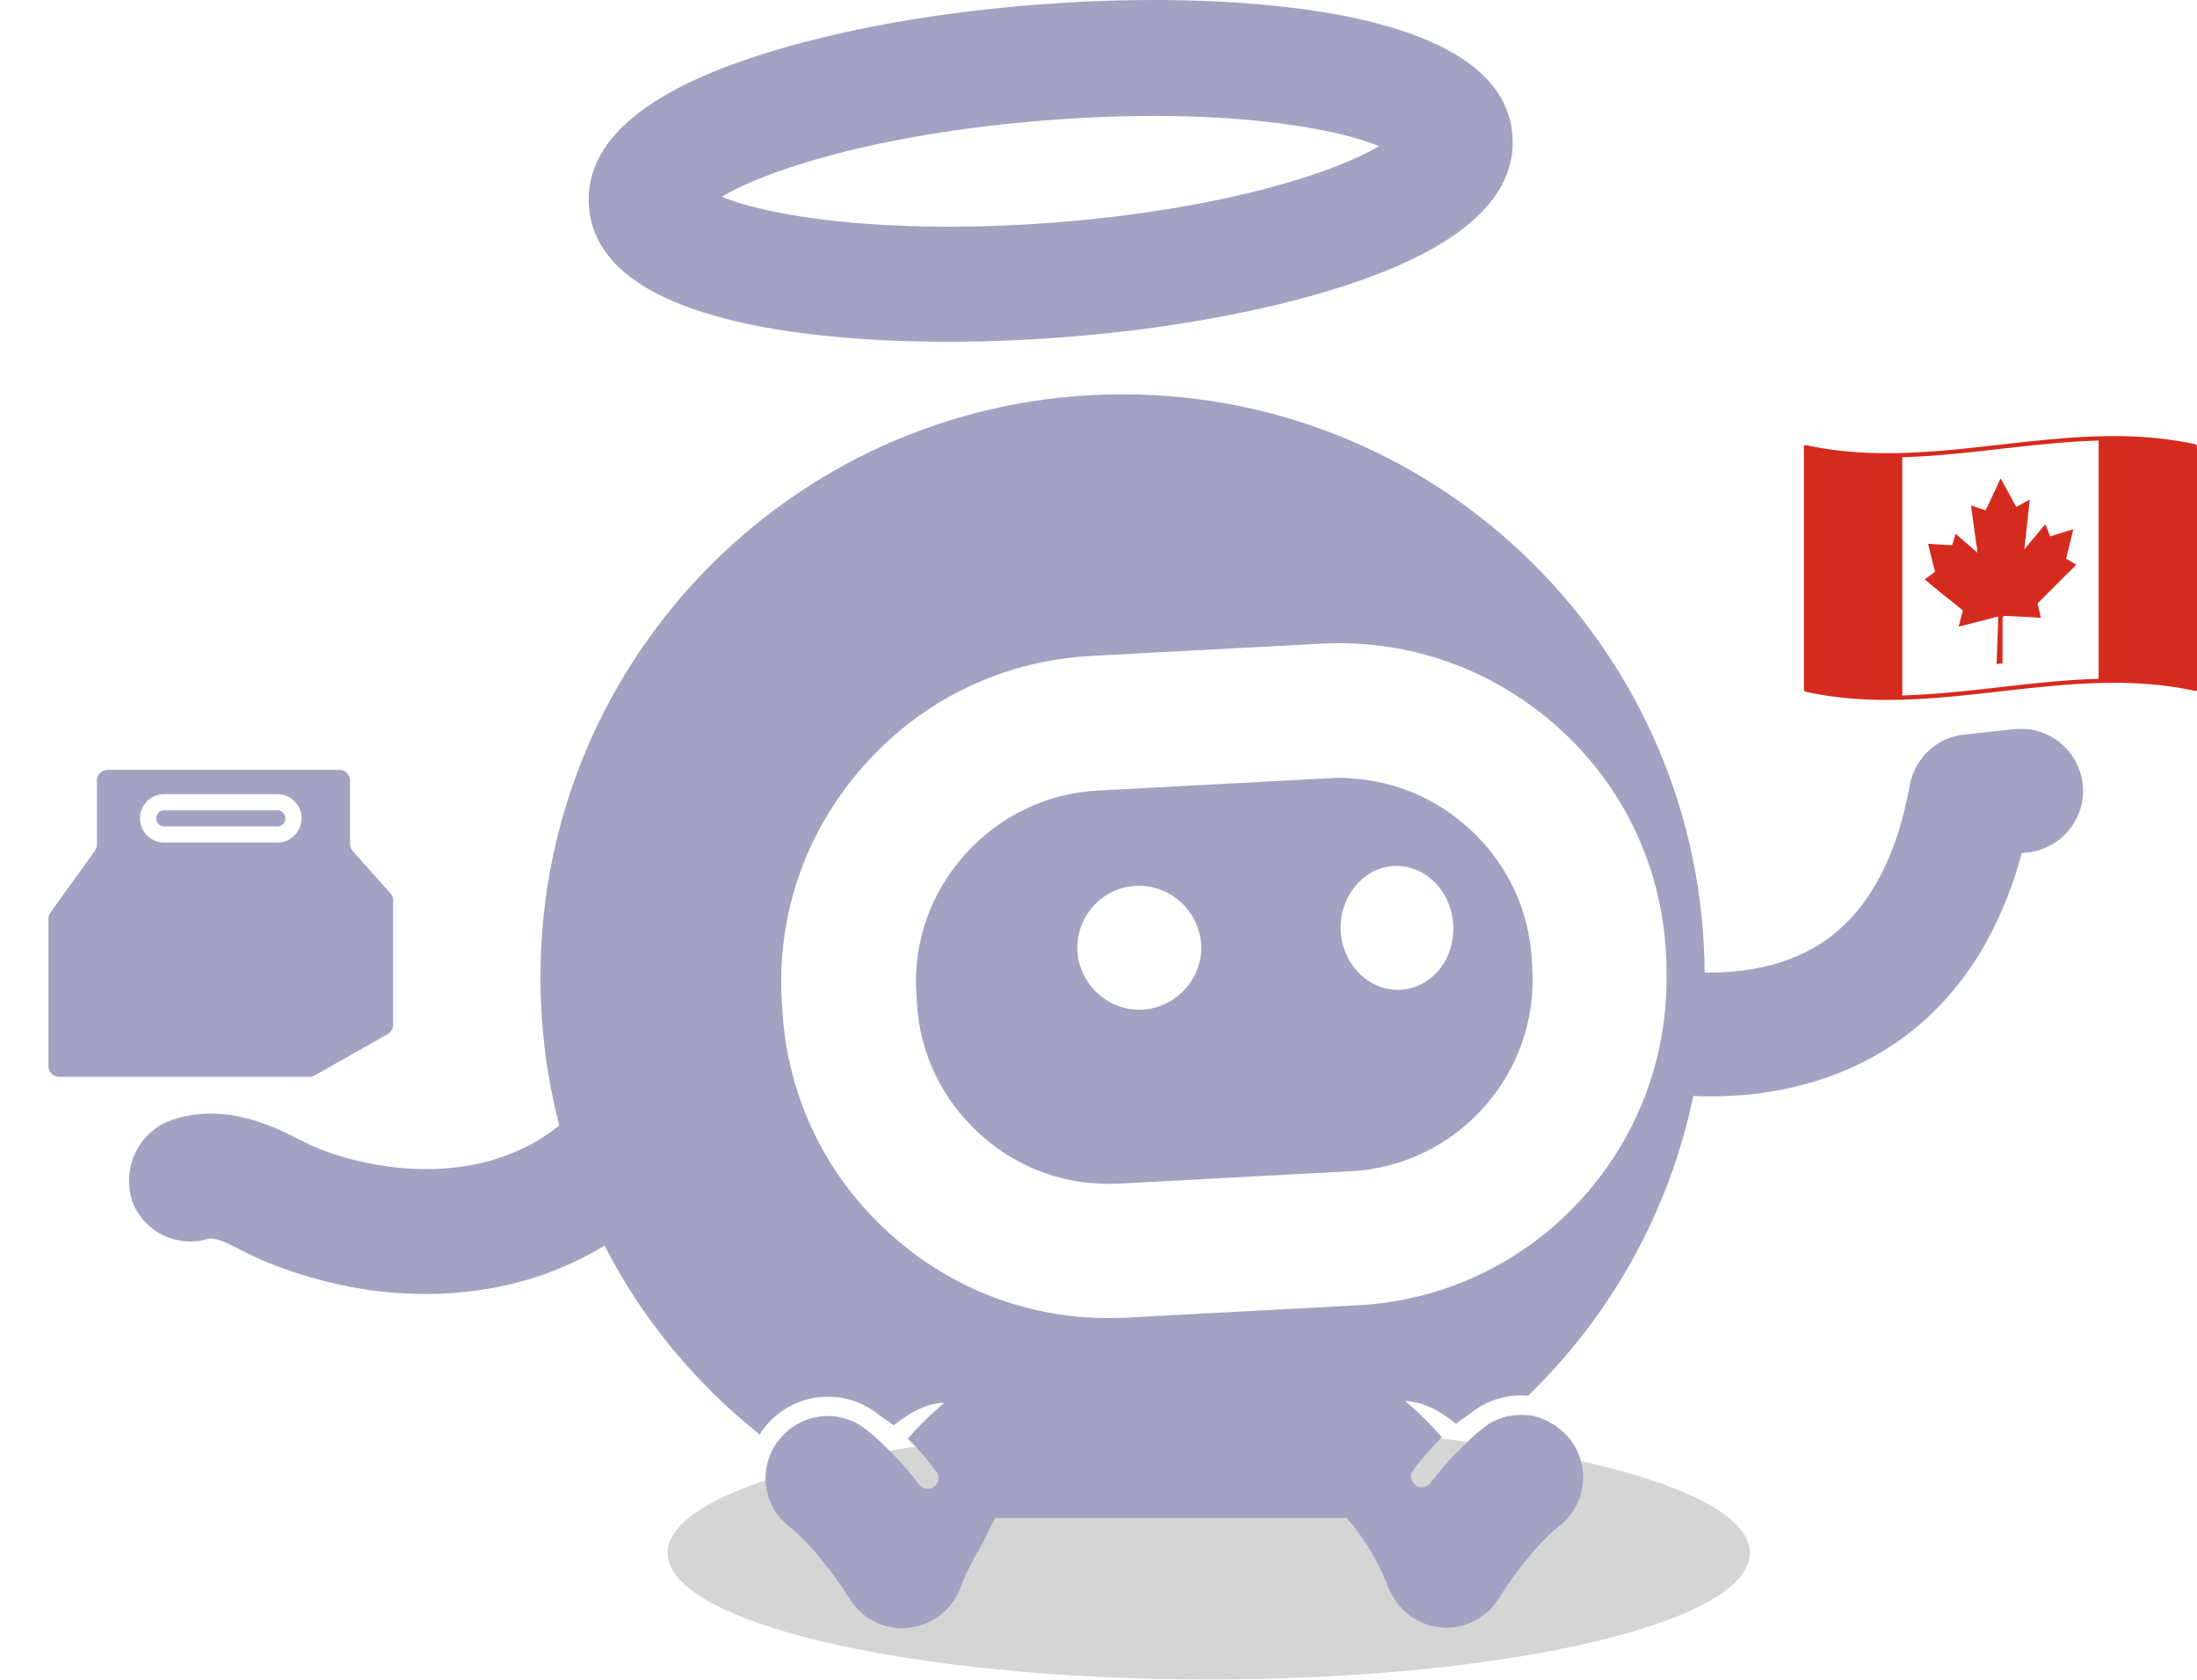
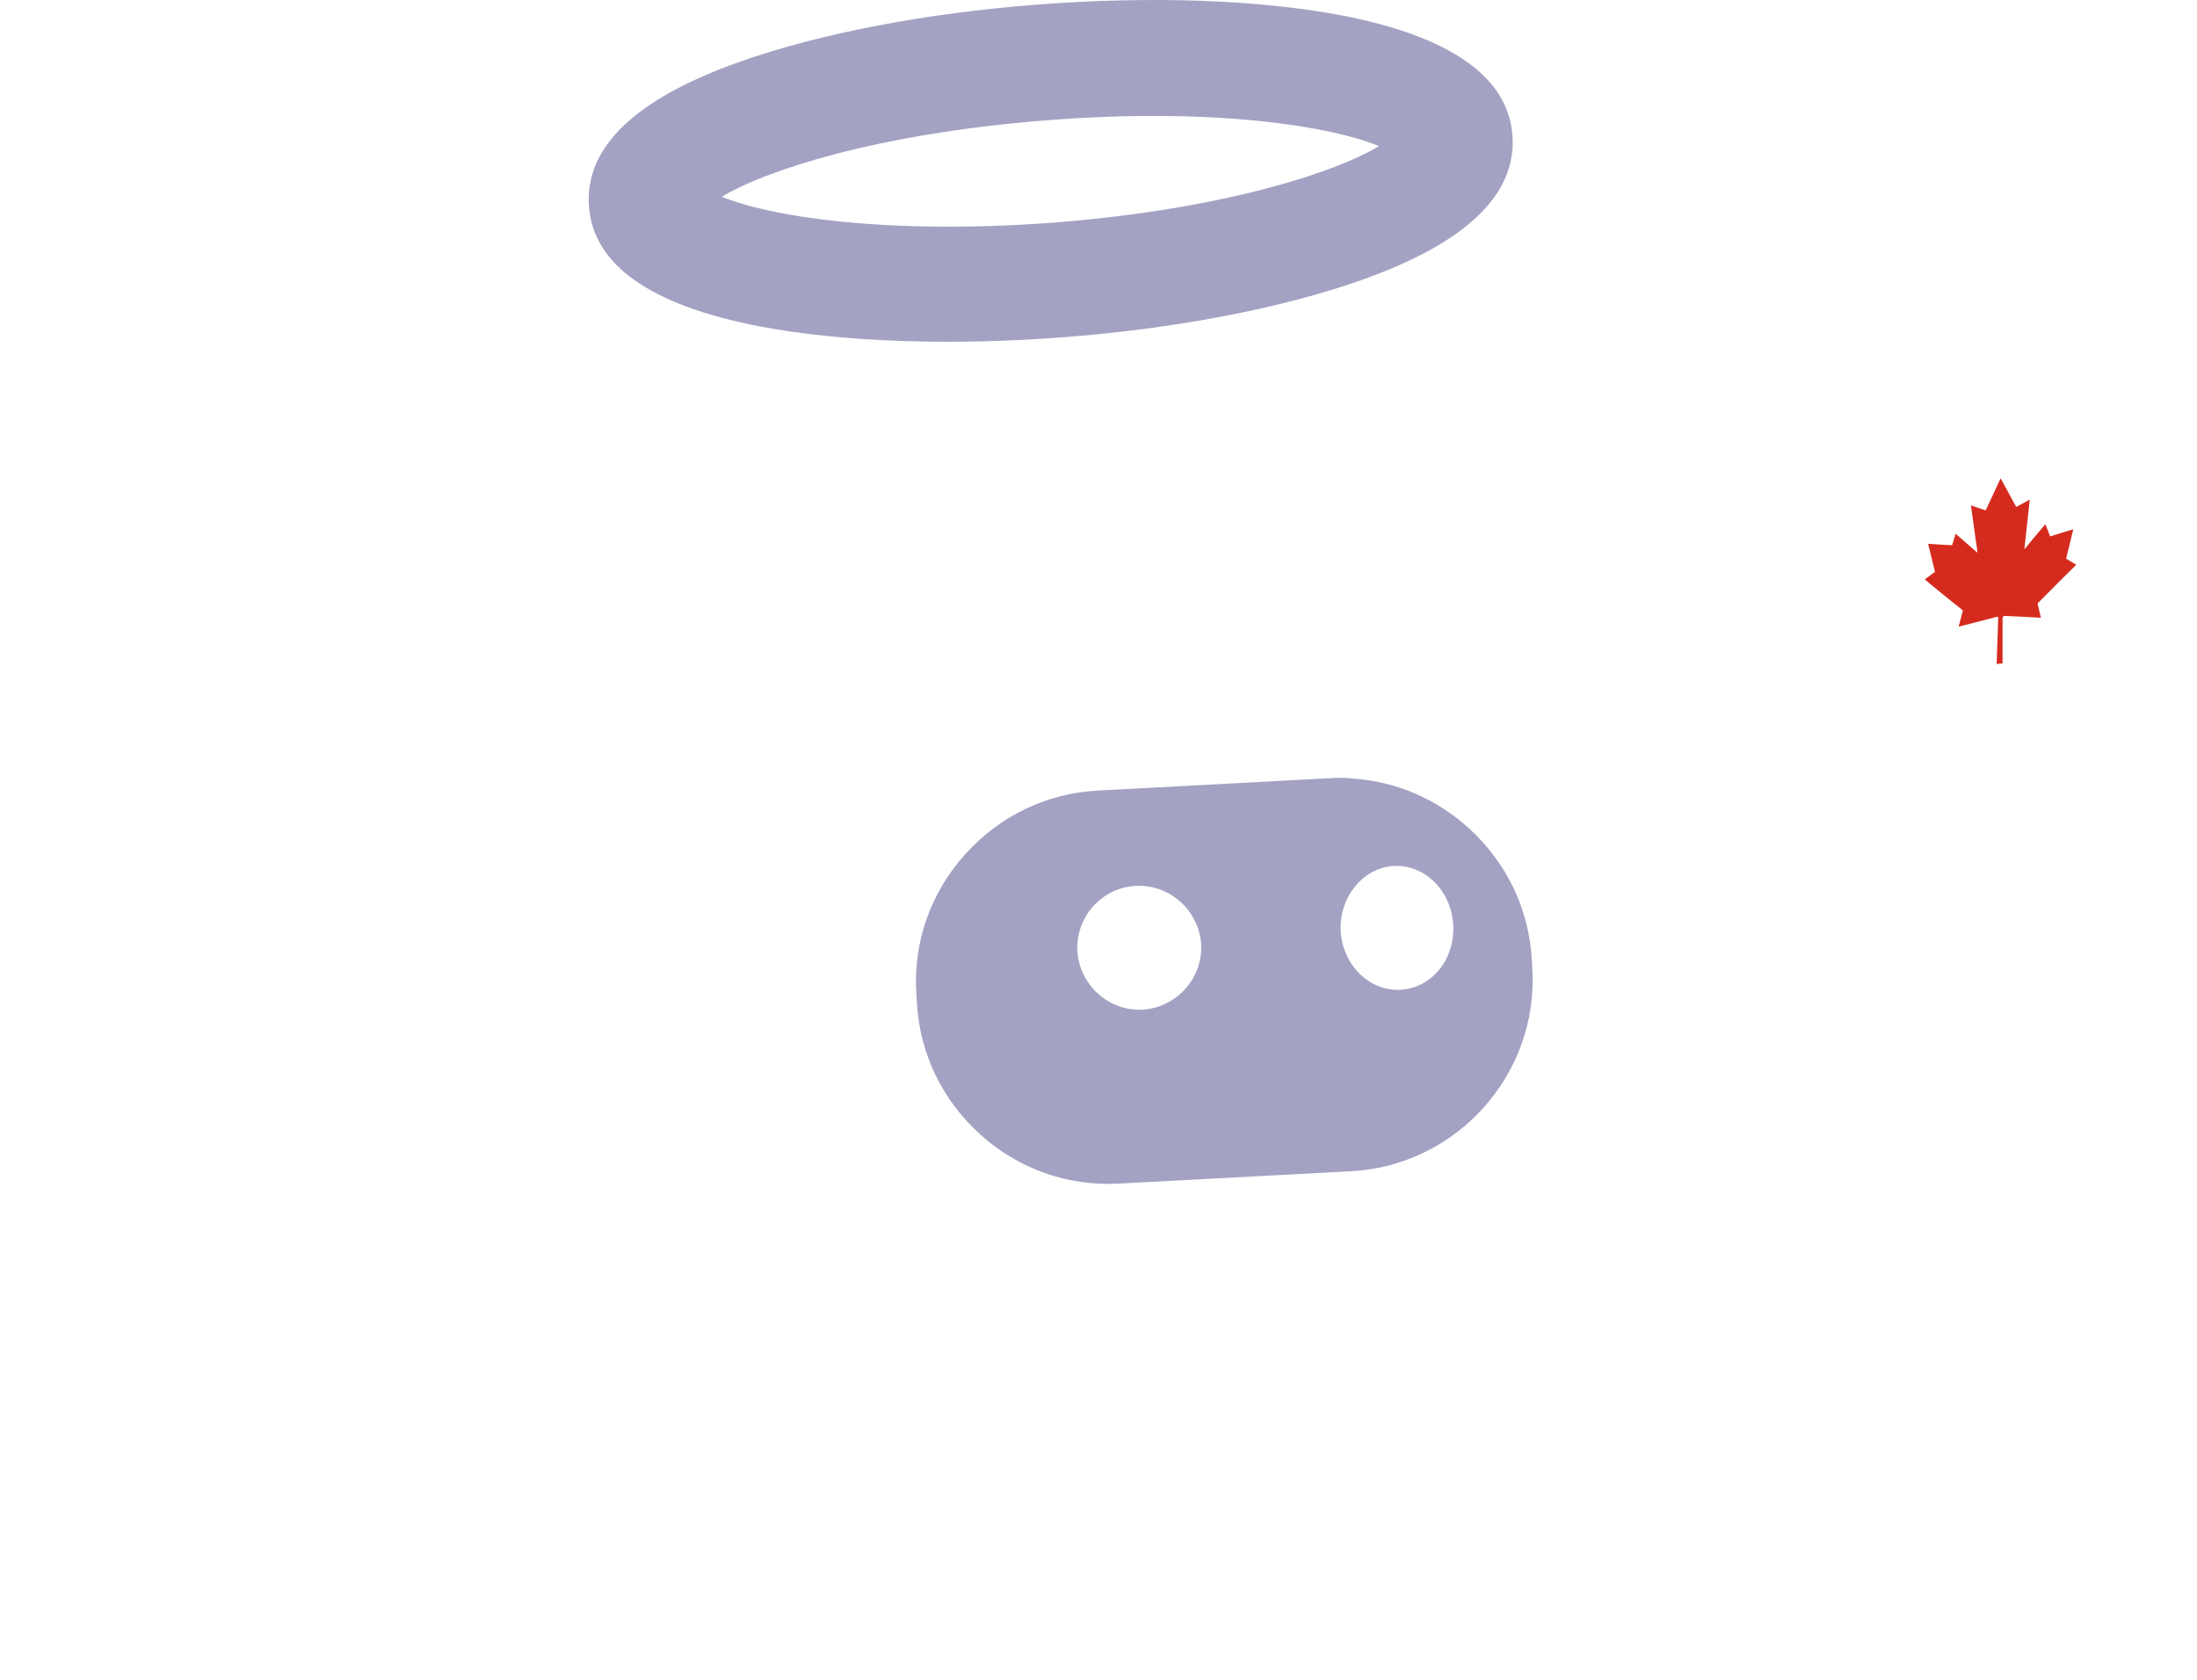
<svg xmlns="http://www.w3.org/2000/svg" width="408" height="312" fill="none">
-   <path fill="#D5D5D5" d="M224.471 311.938c-55.505 0-100.5-10.522-100.5-23.5 0-12.979 44.995-23.5 100.5-23.5 55.504 0 100.5 10.521 100.5 23.5 0 12.978-44.996 23.5-100.5 23.5Z" />
  <path fill="#A3A2C3" d="M197.47 62.64c20.9-1.6 40.6-5.4 55.3-10.6 19.5-6.9 28.901-15.9 28.101-26.9-.8-10.9-11.601-18.401-31.801-22.301-15.4-2.9-35.3-3.6-56.3-2-20.9 1.6-40.6 5.4-55.3 10.6-19.5 6.9-28.899 15.9-28.099 26.9.8 10.9 11.5 18.4 31.8 22.3 15.4 2.9 35.399 3.6 56.299 2Zm58.6-35.5c-7.7 4.7-28.4 11.699-60.3 14.199-31.8 2.4-53.4-1.3-61.7-4.8 7.7-4.7 28.401-11.7 60.301-14.2 31.8-2.5 53.399 1.3 61.699 4.8ZM179.27 158.638c6.4-7.1 15.1-11.3 24.6-11.8l43.1-2.3c1.6-.1 3.1-.1 4.6.1 7.8.6 15.1 3.7 21.1 9.1 7.1 6.4 11.3 15.1 11.8 24.6l.1 1.7c1.1 19.6-14.1 36.5-33.7 37.5l-43.1 2.3c-9.5.5-18.6-2.7-25.7-9.1-7.1-6.4-11.3-15.1-11.8-24.6l-.1-1.7c-.6-9.5 2.7-18.7 9.1-25.8Zm69.7 14.3c.4 6.3 5.3 11.2 11.1 10.9 5.8-.3 10.2-5.7 9.8-12.1-.4-6.4-5.3-11.2-11.1-10.9-5.7.4-10.1 5.8-9.8 12.1Zm-48.9 3.7c.4 6.3 5.8 11.2 12.1 10.9 6.3-.4 11.2-5.8 10.9-12.1-.4-6.3-5.8-11.2-12.1-10.9-6.3.3-11.2 5.7-10.9 12.1Z" />
-   <path fill="#A3A2C3" d="M31.87 208.038c4-1.4 8.5-1.6 13.2-.5 4 .9 7.3 2.5 9.9 3.8.9.5 1.8.9 2.6 1.3 2.9 1.3 5.9 2.3 9 3 6.3 1.5 12.8 1.9 18.8 1.1 6.9-.9 13.3-3.5 18.501-7.7-2.3-8.8-3.5-18-3.5-27.6 0-59.8 48.399-108.2 108.099-108.2 59.5 0 107.7 48 108.1 107.4 6.4.1 14.301-.9 21.101-5.1 8.7-5.4 14.4-15.4 17-29.7.9-5 4.999-8.9 10.099-9.4l9.3-1c6.3-.7 12 3.9 12.7 10.2.7 6.3-3.9 12-10.2 12.7l-1.1.1c-4.6 16.8-13.199 29.1-25.799 36.8-10.7 6.5-22.4 8.4-32 8.4-1.1 0-2.201 0-3.201-.1-4.5 21.6-15.4 40.9-30.7 55.7-3.7-.3-7.499.7-10.599 3.2-.2.2-2.6 1.8-2.8 2-3-2.5-6.201-4.1-9.401-4.2.7.6 3.4 2.8 6.8 6.7-1.2 1.2-3.3 3.4-5.3 6.1-.7.9-.499 2.1.401 2.8.4.3.799.4 1.199.4.6 0 1.201-.3 1.601-.8 1.7-2.3 3.499-4.3 4.599-5.4l.8-.8.301-.3.199-.2c1.3-1.3 2.6-2.5 4-3.6 1.1-.9 2.4-1.5 3.7-1.9.3-.1.5-.2.8-.2 1.1-.2 2.201-.3 3.301-.2h.199c.2 0 .5 0 .7.1h.2l1.201.3c.1 0 .199.1.299.1.2.1.3.1.5.2s.3.1.5.2c.1.1.301.1.401.2.2.1.4.2.5.3.1.1.199.1.399.2.3.2.6.3.8.5l.2.2c.2.1.401.3.601.5.1.1.2.2.3.2.2.2.4.3.5.5l.2.2c.2.3.499.5.699.8 3.9 5 3 12.2-2 16.1-4.6 3.6-9.699 10.9-11.199 13.4-2.1 3.4-5.801 5.5-9.801 5.5-.4 0-.8 0-1.1-.1-4.4-.4-8.1-3.4-9.7-7.5-2.1-5.6-5.2-10-7.7-12.8h-65.3l-2.3 4.7s-2.999 5-4.099 8.2c-1.5 4.1-5.3 7.1-9.7 7.5-.4 0-.801.1-1.101.1-4 0-7.7-2.1-9.8-5.5-1.5-2.5-6.6-9.8-11.2-13.4-4.7-3.6-5.699-10.1-2.699-15 .2-.4.5-.7.8-1.1 3.9-5 11.099-5.9 16.099-2 1.4 1.1 2.7 2.3 4 3.6l.2.2.3.3.8.8c1.1 1.1 2.901 3.1 4.601 5.4.4.5.999.8 1.599.8.4 0 .8-.1 1.2-.4.9-.7 1.101-1.9.401-2.8-2-2.8-4.101-5-5.301-6.1 3.3-3.8 6.101-6.1 6.801-6.7-3.2.1-6.301 1.7-9.401 4.2-.2-.2-2.599-1.8-2.799-2-6.5-5.2-15.901-4.2-21.101 2.3-.4.5-.7.9-1 1.4-11.9-9.5-21.8-21.4-28.8-35.1-7.2 4.4-15.4 7.3-24.1 8.4-3 .4-6 .6-9.1.6-5.9 0-12-.7-18-2.2-4.5-1.1-8.8-2.5-12.9-4.3-1.3-.6-2.6-1.2-3.7-1.8-1.7-.9-3.2-1.6-4.4-1.9-.6-.1-1-.1-1.2-.1-6 1.9-12.4-1.3-14.4-7.2-1.8-6.2 1.4-12.7 7.4-14.8Zm113.301-22.3.099 1.7c.9 16.1 8.001 31 20.101 41.8 10.1 9.1 22.6 14.4 35.8 15.4 2.6.2 5.299.2 7.899.1l43.101-2.3c24.9-1.3 45.499-17.6 53.599-39.6 2.6-7.1 3.9-14.7 3.7-22.7v-1.6l-.099-1.7c-.9-16.1-8.001-31-20.101-41.8-12.1-10.8-27.6-16.3-43.7-15.5l-43.1 2.3c-16.1.9-30.999 8-41.799 20.1-10.9 12.1-16.4 27.6-15.5 43.8Z" />
  <path fill="#D52B1E" d="M383.701 103.774c.008-.063.016-.126.031-.181l.513-2.09c.248-1.001.489-2.003.737-3.004.016-.047.016-.102.024-.158-.109-.008-.195.04-.28.063-1.289.379-2.577.78-3.858 1.19-.039.017-.086.017-.14.025-.295-.75-.583-1.49-.885-2.255-.187.197-.334.394-.489.575-.164.19-.319.378-.482.568-.163.197-.326.394-.489.583-.163.19-.318.378-.481.576-.163.189-.319.378-.482.575-.163.189-.318.386-.473.576l-.489.591c-.164.189-.303.386-.513.599.023-.315.062-.591.085-.867.024-.276.063-.544.094-.82l.093-.836c.031-.276.054-.56.085-.836l.093-.835.093-.82c.031-.276.062-.56.085-.836l.093-.836.094-.835c.031-.269.062-.544.085-.82.023-.276.077-.552.077-.828-.085-.008-.139.04-.194.07-.699.379-1.397.766-2.096 1.144-.062.031-.124.086-.21.078-.031-.055-.062-.102-.093-.157-.698-1.285-1.389-2.563-2.088-3.84-.202-.363-.396-.733-.59-1.096-.031-.055-.062-.126-.124-.174-.318.663-.621 1.325-.924 1.972-.311.662-.613 1.324-.924 1.979-.303.654-.606 1.309-.924 1.963a.752.752 0 0 1-.14-.031c-.179-.055-.357-.118-.536-.182-.628-.213-1.265-.425-1.894-.638-.046-.016-.085-.055-.155-.008.07.575.155 1.15.24 1.735.078.583.164 1.158.241 1.742.078.584.163 1.16.241 1.743.077.583.155 1.159.248 1.742.14.931.225 1.609.21 1.743-.062-.024-.101-.071-.148-.11-.66-.576-1.327-1.144-1.987-1.727-.582-.505-1.165-1.017-1.747-1.522-.047-.04-.078-.094-.155-.094a.68.68 0 0 0-.039.118c-.187.599-.373 1.206-.559 1.805-.016.055-.023.118-.093.174-1.452-.063-2.919-.166-4.387-.268-.031.071-.007.126.008.181.062.237.116.481.179.718.318 1.301.636 2.594.962 3.895.032.134.063.276.094.426-.164.126-.319.236-.482.354-.155.111-.303.229-.458.339-.155.118-.318.229-.474.347-.155.118-.318.221-.473.363l1.778 1.474c.582.481 1.172.962 1.754 1.435.59.481 1.181.954 1.771 1.427.59.473 1.18.939 1.77 1.419-.07.261-.132.505-.194.757-.062.253-.133.497-.195.749-.062.245-.132.497-.194.749-.062.245-.14.489-.178.734a.105.105 0 0 1 .023.016 546.993 546.993 0 0 0 7.127-1.845c.124.055.194.142.171.291-.008.024 0 .055 0 .079-.024.583-.047 1.167-.062 1.75-.031.986-.062 1.972-.101 2.965-.039 1.183-.085 2.357-.124 3.54 0 .048.007.103.007.158.187.008.358-.031.536-.047.179-.024.357-.024.551-.079v-8.255c0-.3 0-.3.226-.505.015-.016.031-.024.054-.039.326.015.652.023.978.039l.963.047a835.034 835.034 0 0 0 1.949.095c.326.016.652.031.978.055.318.016.644.039.963.055.326.016.652.047 1.001.047-.101-.457-.202-.883-.303-1.316-.1-.442-.209-.875-.302-1.325.054-.063.108-.118.163-.173a733.033 733.033 0 0 1 4.883-4.913c.676-.67 1.343-1.324 2.019-1.987.039-.031.085-.063.093-.134-.613-.378-1.234-.74-1.855-1.111Z" />
-   <path fill="#D52B1E" d="M407.613 82.5c-24.076-5.266-48.151 5.441-72.224.174-.217-.047-.388.087-.388.308v45.036a.51.51 0 0 0 .388.481c24.075 5.267 48.151-5.44 72.224-.173.217.047.388-.087.388-.308V82.982a.52.52 0 0 0-.388-.481Zm-54.346 2.421c12.158-.346 24.308-2.744 36.466-3.09v44.248c-12.158.347-24.309 2.744-36.466 3.091V84.922Z" />
-   <path fill="#A3A2C3" fill-rule="evenodd" d="m9.378 169.476 8.246-11.452c.245-.341.377-.75.377-1.169V145a2 2 0 0 1 2-2h43a2 2 0 0 1 2 2v11.74a2 2 0 0 0 .505 1.328l6.99 7.864A2 2 0 0 1 73 167.26v23.075c0 .72-.388 1.384-1.014 1.74L58.46 199.74c-.301.17-.64.26-.986.26H11a2 2 0 0 1-2-2v-27.355c0-.419.132-.828.377-1.169ZM30.5 147.5a4.5 4.5 0 0 0 0 9h21a4.5 4.5 0 0 0 0-9h-21Z" clip-rule="evenodd" />
-   <path fill="#A3A2C3" d="M29 152a1.5 1.5 0 0 1 1.5-1.5h21a1.5 1.5 0 0 1 0 3h-21A1.5 1.5 0 0 1 29 152Z" />
</svg>